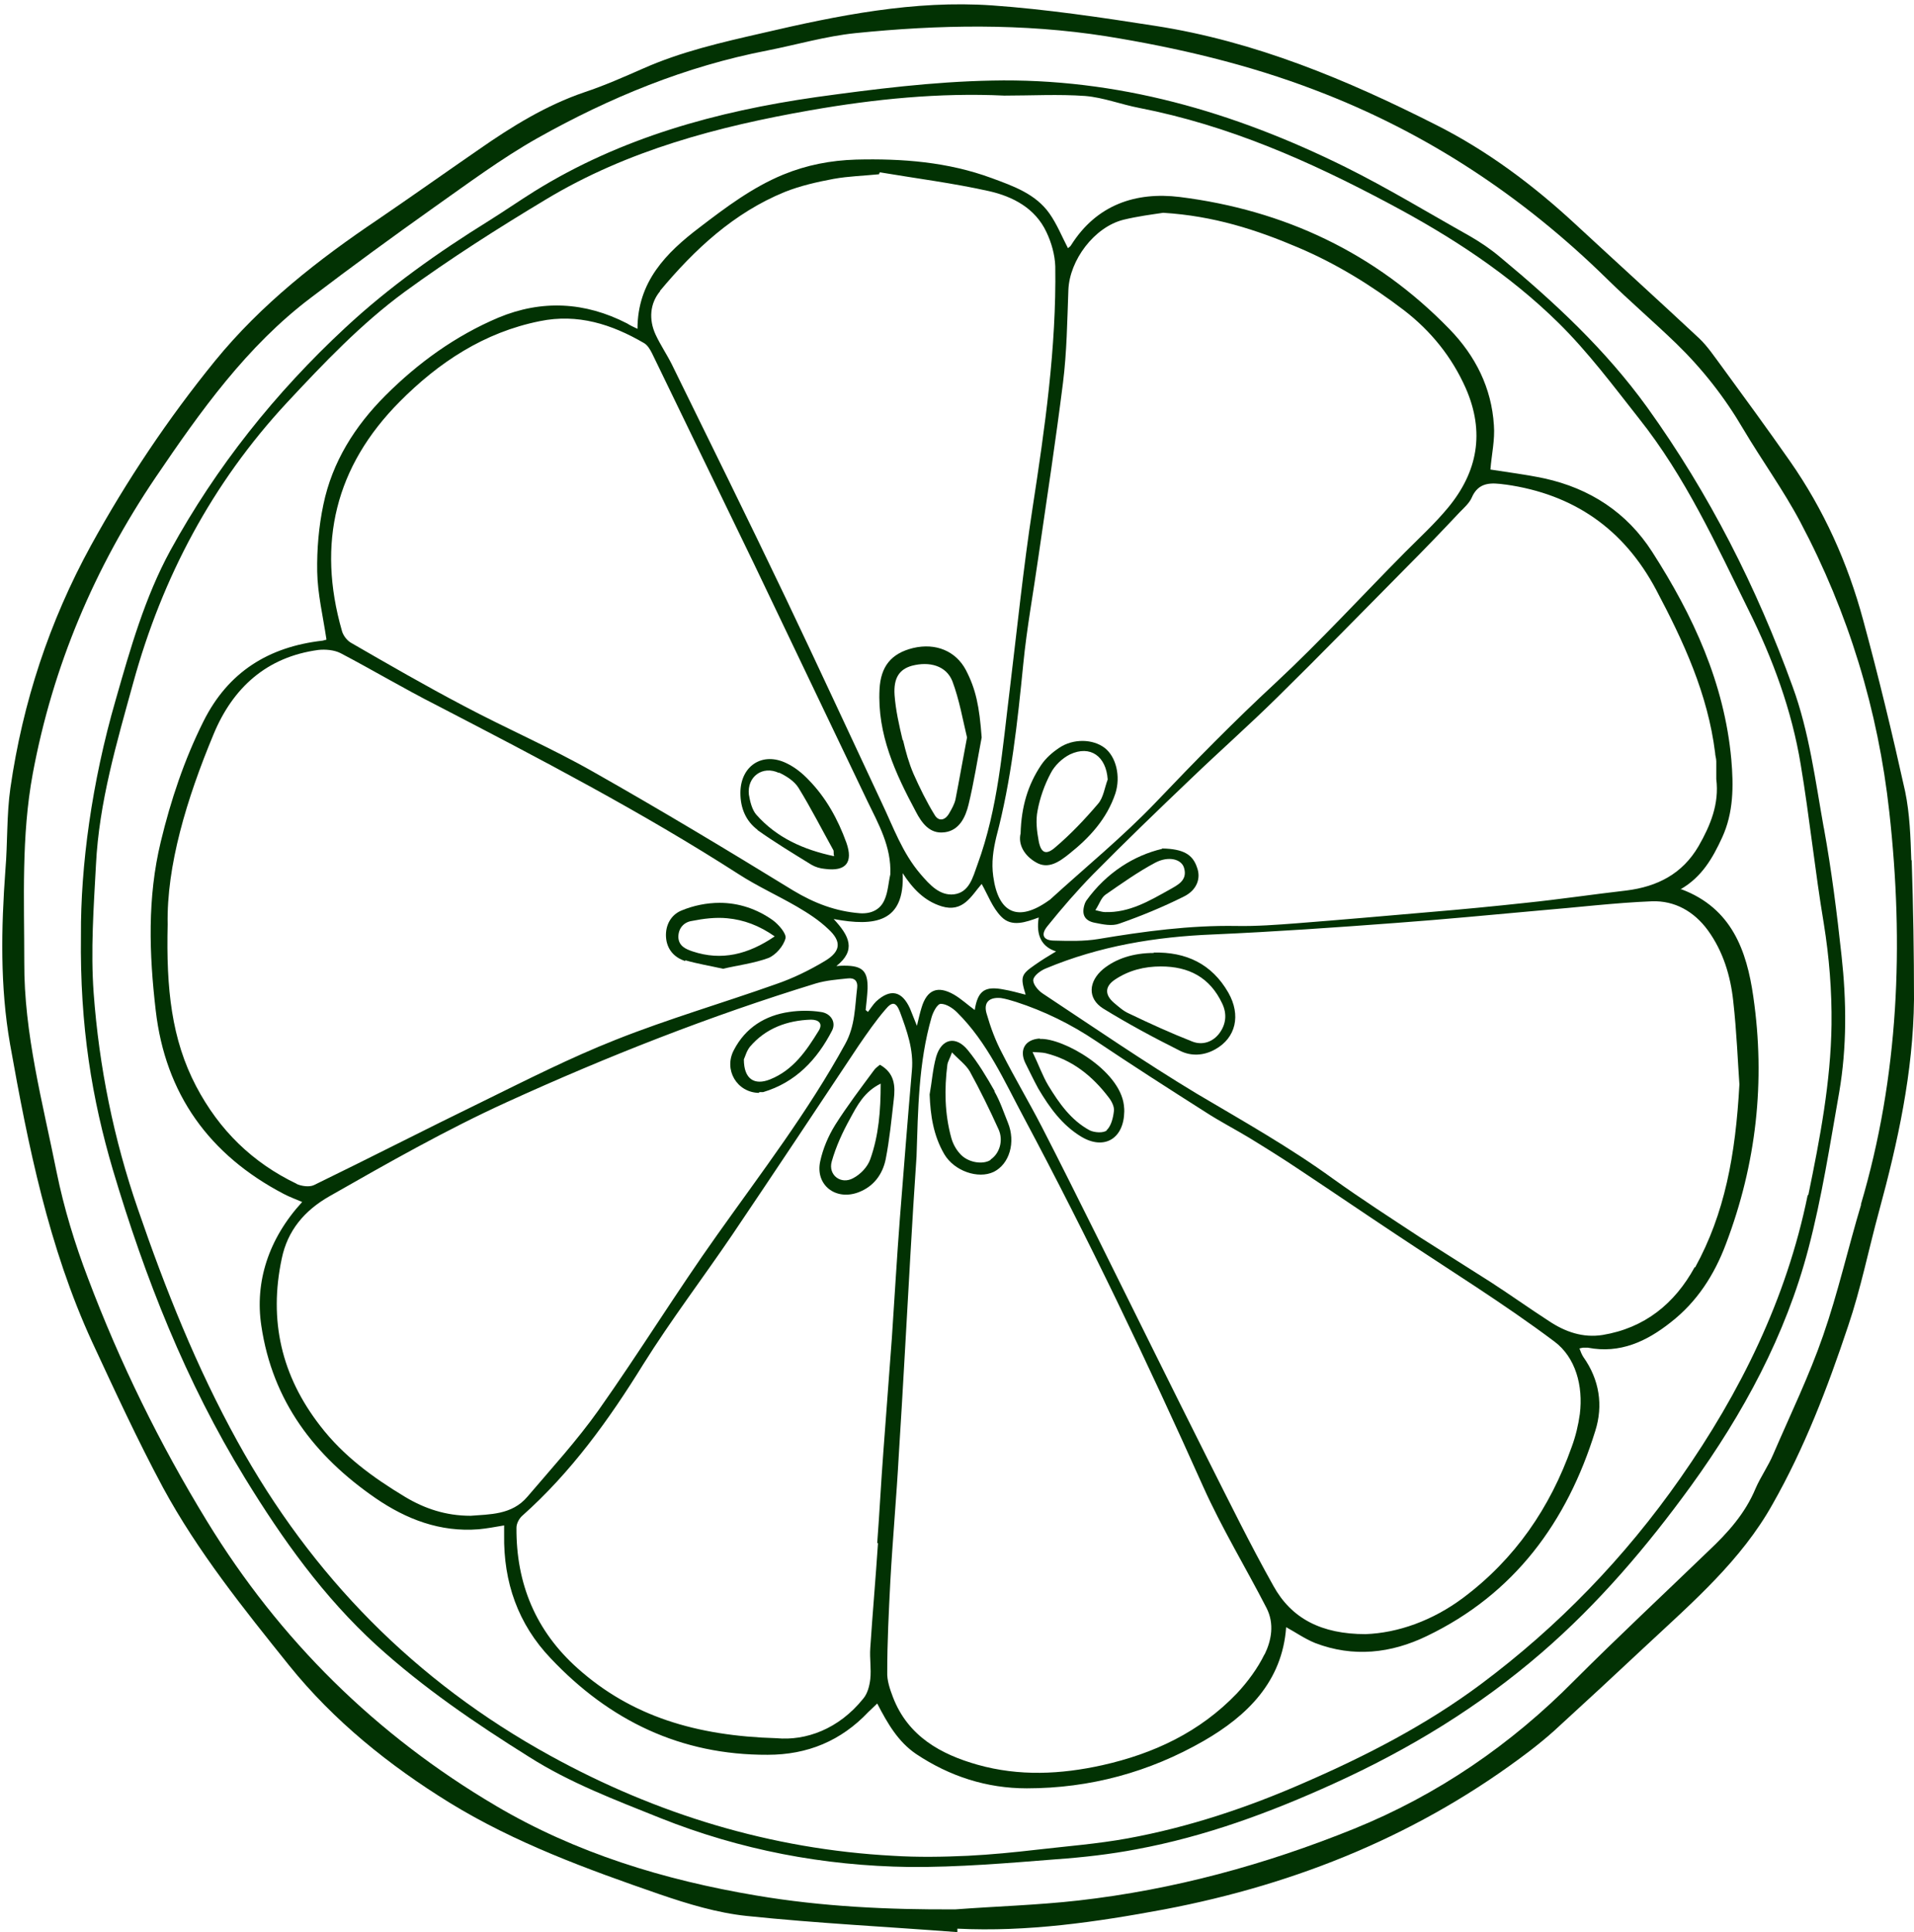
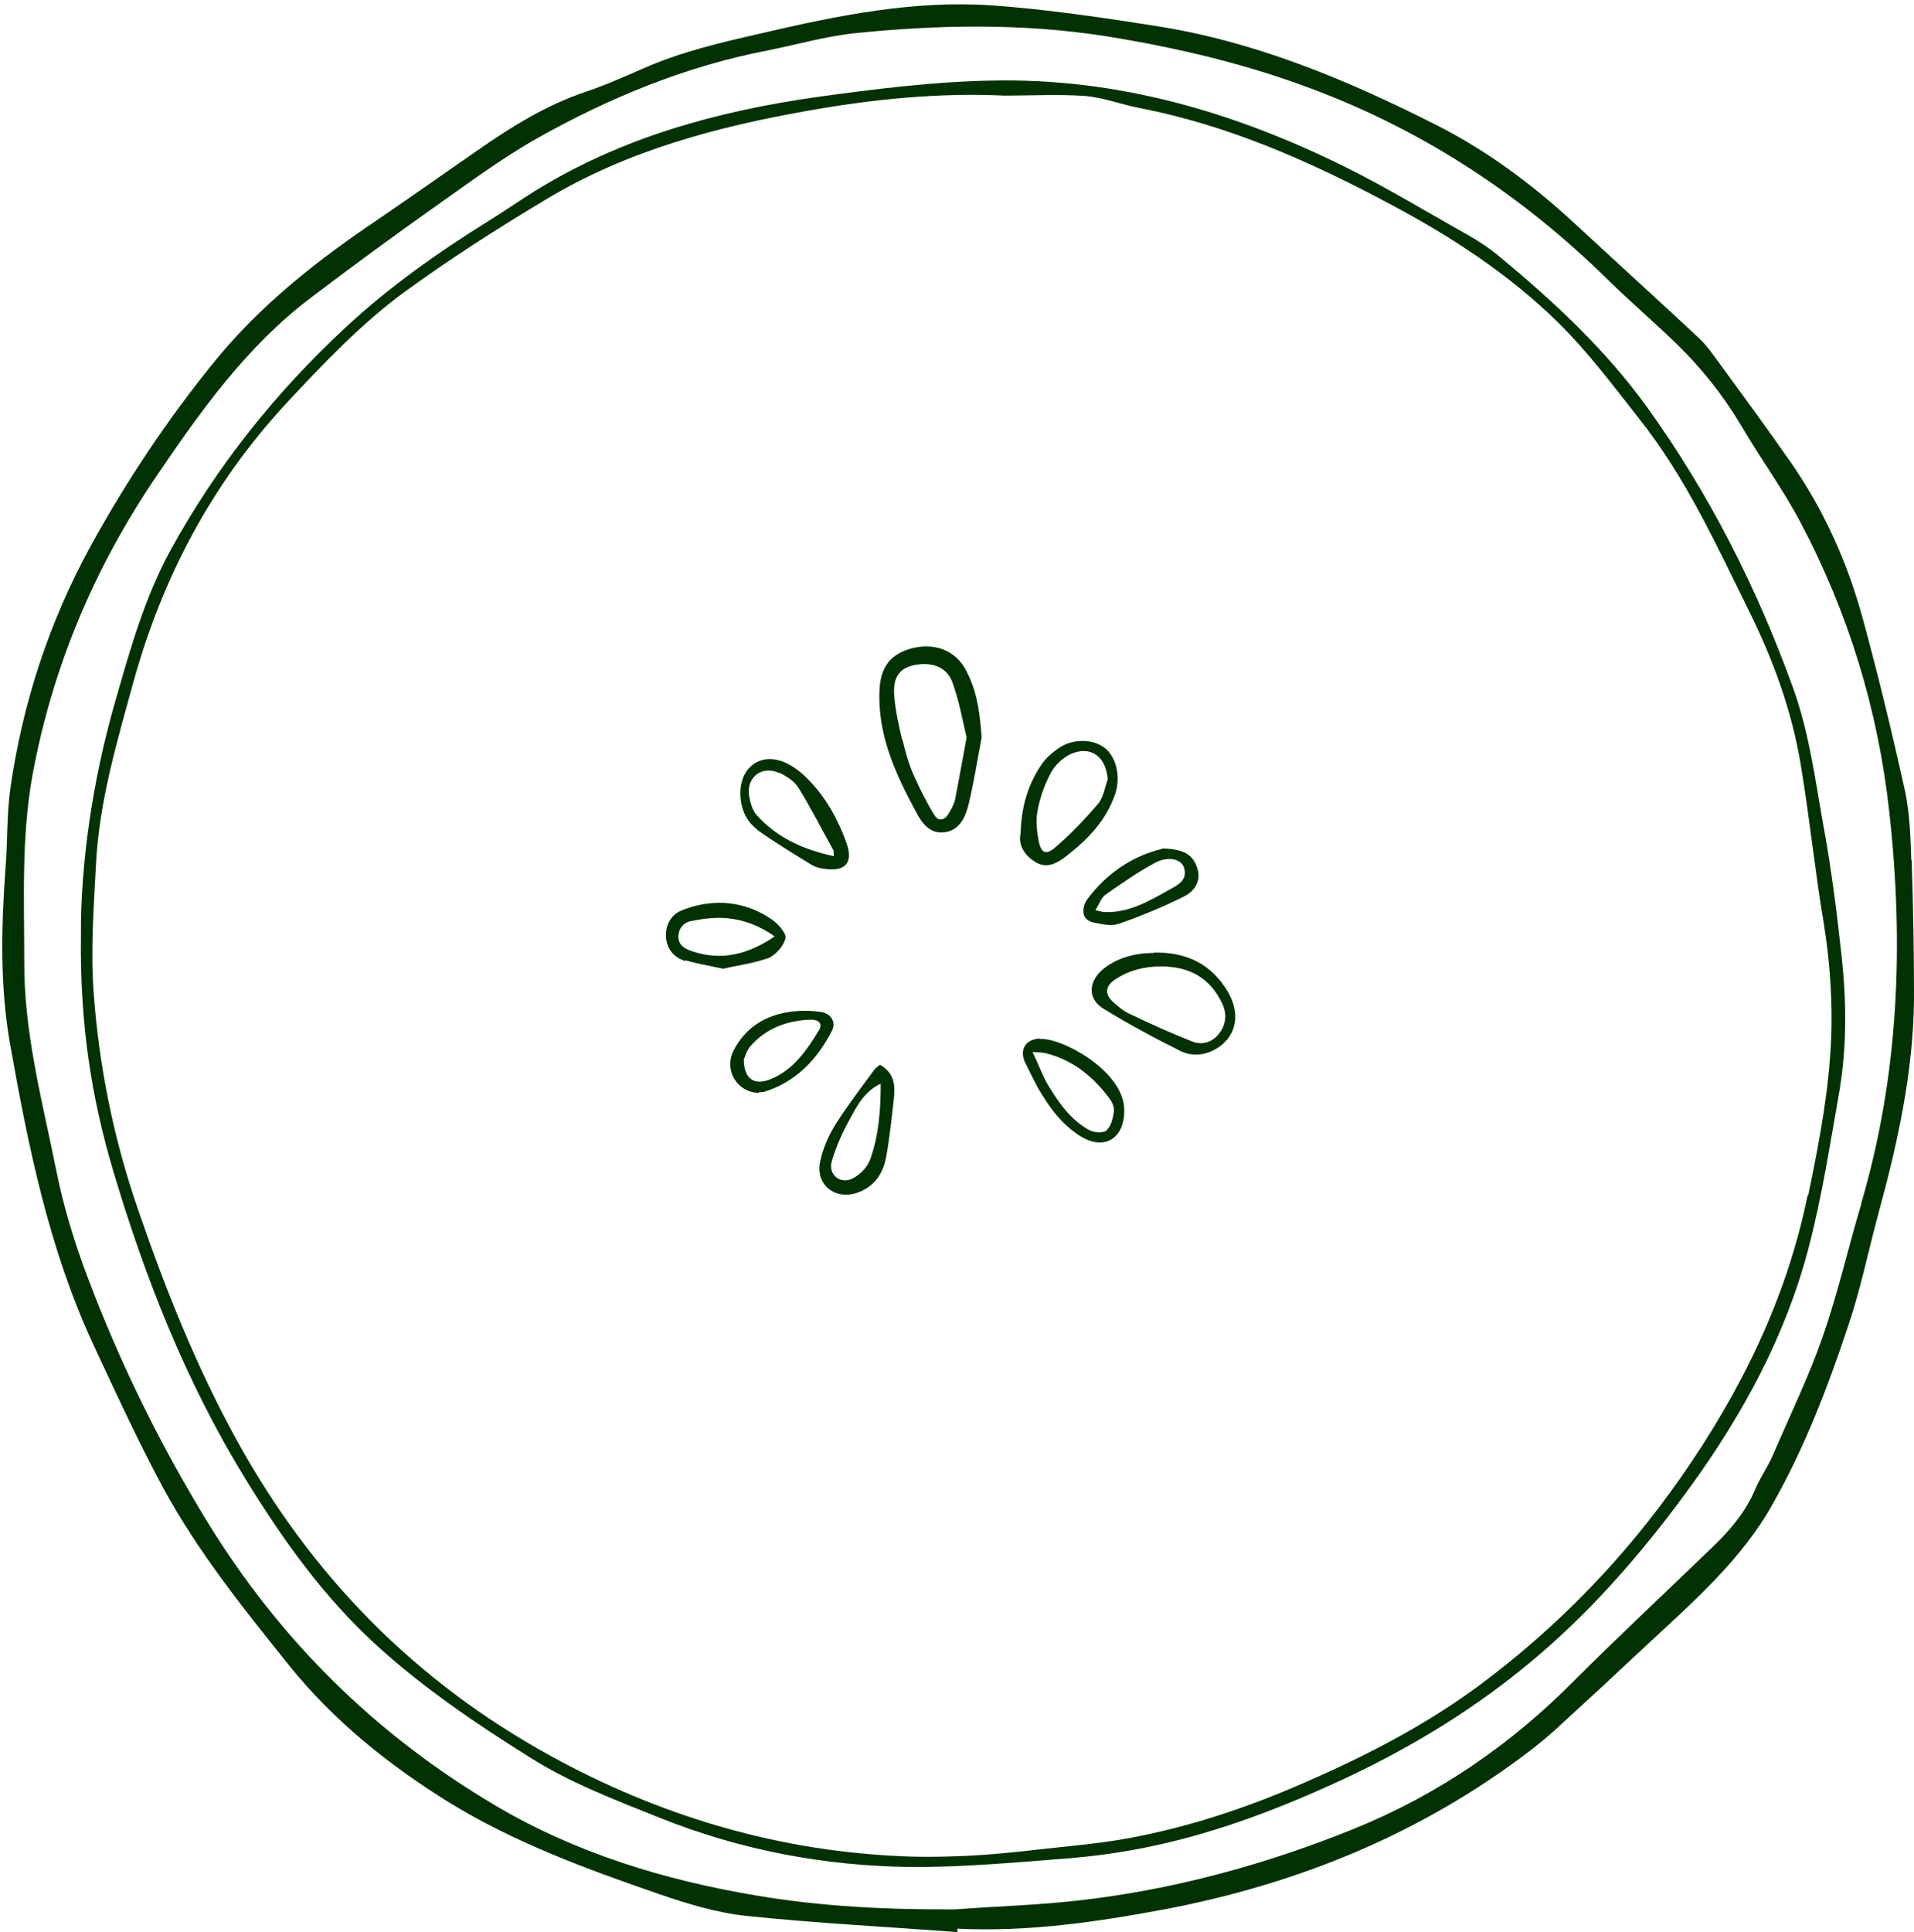
<svg xmlns="http://www.w3.org/2000/svg" data-name="Слой 1" fill="#023203" height="501.2" preserveAspectRatio="xMidYMid meet" version="1" viewBox="-0.4 -1.2 496.6 501.2" width="496.6" zoomAndPan="magnify">
  <g id="change1_1">
    <path d="m495.5,221.9c-.2-6-.4-12-1.6-17.8-3.3-14.9-6.9-29.8-10.9-44.5-4-14.8-10.2-28.6-19-41.2-5.8-8.3-11.8-16.5-17.8-24.7-1.8-2.4-3.5-5-5.7-7.1-10.6-9.9-21.4-19.7-32.1-29.6-11-10.2-22.9-19.1-36.2-25.8-23.1-11.7-47-21.7-72.9-25.7-14.1-2.2-28.2-4.3-42.3-5.3-20.2-1.4-40,2.6-59.7,7.2-10.5,2.4-21,4.8-30.9,9.2-5,2.2-10,4.4-15.1,6.1-10,3.4-18.9,8.9-27.5,14.9-8.7,6-17.3,12.1-26.1,18.1-15.6,10.5-30.3,22-42.3,36.7-12.2,15-22.9,31-32.2,47.9-10.8,19.7-17.7,40.7-20.9,62.9-1,7-.7,14.2-1.3,21.3-1.1,15.1-1.4,30.2,1.2,45.1,4.7,26.4,10,52.7,21.3,77.3,5.9,12.7,11.8,25.5,18.4,37.8,9,16.6,20.9,31.4,32.7,46.1,11.6,14.4,25.9,25.9,41.6,35.6,17.1,10.5,35.8,17.3,54.6,23.8,7.3,2.5,14.9,4.8,22.5,5.6,18.2,1.9,36.5,2.8,54.7,4.2,0-.3,0-.6,0-.9,18.1.9,36-1.7,53.7-5,34.7-6.6,66.6-19.6,94.8-41.1,2.2-1.7,4.3-3.4,6.3-5.2,8.1-7.4,16.2-14.9,24.2-22.4,11.9-11.1,24.4-21.9,32.5-36.4,8.3-14.6,14.3-30.3,19.6-46.2,3.3-9.7,5.3-19.8,8-29.7,4.9-18,8.9-36.2,9.1-55,0-12-.2-24.1-.6-36.1Zm-13,89.3c-3.4,11.3-6,22.9-9.9,34.1-3.6,10.4-8.5,20.5-12.9,30.7-1.3,3.1-3.3,5.9-4.6,8.9-2.7,6.5-7.2,11.5-12.2,16.2-11.6,11.2-23.4,22.2-34.8,33.6-16.5,16.7-35.5,29.7-57.2,38.5-23,9.3-46.8,15.8-71.5,18.6-10.6,1.2-21.3,1.5-31.9,2.3-17.3.1-34.6-.7-51.7-3.6-23.8-4-46.8-11-67.6-23.3-31-18.3-56-42.9-74.9-73.8-12.3-20.1-22.6-41.1-30.9-63.1-3.4-8.9-6.2-18.1-8.1-27.4-3.6-18-8.5-36-8.4-54.5,0-16.3-.8-32.7,2.2-48.9,5.2-27.9,16-53.4,31.9-76.9,11.6-17.1,23.6-34,40.3-46.6,10.5-8,21.2-15.8,31.9-23.4,8.8-6.2,17.5-12.7,26.9-18,18.7-10.5,38.4-18.6,59.6-22.7,7.6-1.5,15.1-3.7,22.8-4.5,21.7-2.2,43.4-2.6,65.1.8,18.6,3,36.8,7.3,54.3,14,28.7,10.9,53.8,27.5,75.7,49,5.8,5.7,12,11,17.9,16.7,6.8,6.6,12.6,14,17.4,22.2,4.8,8.1,10.4,15.8,14.8,24.1,12.5,23.6,20.2,48.8,23.1,75.3,3.8,34.3,2.5,68.4-7.4,101.8Z" />
  </g>
  <g id="change1_2">
    <path d="m472.8,213.6c-2.2-12.3-3.8-25-8.1-36.7-9.3-25.7-21.6-50-37.7-72.4-10.9-15.1-24.2-27.4-38.3-39.1-2.5-2.1-5.2-3.9-8-5.5-10.7-6-21.2-12.4-32.1-17.8-28.9-14.3-59.1-23.1-91.7-22.4-15.3.3-30.4,2.2-45.6,4.3-25.8,3.7-50.6,10.5-73,24.4-4,2.5-7.9,5.2-11.9,7.7-13.2,8.2-25.8,17.1-37.2,27.7-18.2,16.9-33.5,36.1-45.4,57.8-6.6,12.1-10.4,25.5-14.2,38.8-6.2,21.4-9.1,43.1-9,61-.3,23.7,2.9,42.6,8.3,60.9,8.3,27.9,18.9,54.9,34.3,80,9.7,15.8,20.3,30.7,34.1,43.3,12.1,11,25.6,20.2,39.5,28.9,10.7,6.8,22.4,11.2,34.1,15.9,20.8,8.3,42.4,12.4,64.6,12.7,12.7.1,25.5-1,38.2-2,7-.5,14-1.3,20.8-2.6,17.8-3.3,34.6-9.5,51.1-17,19.6-8.9,37.7-19.9,54-34,14.7-12.7,27.3-27.5,38.7-43.2,13.6-18.8,24.6-39.1,30.5-61.6,3.5-13.3,5.6-27,8-40.6,2-11.7,1.9-23.6.6-35.4-1.2-11.1-2.6-22.2-4.6-33.2Zm-4.2,95.3c-5.5,26.9-17.4,51-33,73.3-14.4,20.6-31.7,38.5-51.8,53.5-14.1,10.5-29.6,18.5-45.7,25.5-14.8,6.5-30.1,11.6-46,14.5-7.7,1.4-15.5,2-23.3,2.9-6,.7-12.1,1.3-18.1,1.6-6.5.3-13,.4-19.4,0-31.7-1.7-61.4-10.8-89-26-34.9-19.2-61.8-46.5-81.1-81.5-10.6-19.2-18.7-39.5-25.8-60.2-6.3-18.2-10.1-37-11.5-56.1-.8-11,0-22.2.6-33.3.8-16.2,5.4-31.7,9.7-47.3,7.5-27.2,20.4-51.6,39.8-72.5,9.6-10.3,19.3-20.5,30.6-28.8,11.8-8.6,24.2-16.5,36.7-24,21.1-12.7,44.6-18.9,68.6-23.1,16.6-2.9,33.4-4.6,50.3-3.8,7,0,14.1-.4,21,.1,4.7.4,9.3,2.2,14,3.1,23.1,4.5,44.2,13.8,64.8,24.8,16,8.5,31,18.2,44,31,7.7,7.6,14.1,16.2,20.8,24.7,12.1,15.2,20,32.6,28.5,49.8,6.3,12.7,11.2,26,13.5,40,2.3,13.7,3.7,27.6,6,41.3,1.4,8.7,2.1,17.4,2,26.2-.2,14.9-3,29.5-6,44.1Z" />
  </g>
  <g id="change1_3">
-     <path d="m435.6,229.5c5.6-3.2,8.4-8.2,10.8-13.4,3-6.5,3-13.4,2.4-20.3-1.8-19.8-9.9-37.3-20.5-53.8-6.6-10.3-16.2-16.5-28-19.1-4.7-1-9.6-1.6-14-2.3.3-3.9,1.2-7.7.9-11.5-.6-9.7-4.8-18-11.5-24.9-19.2-19.8-42.9-30.9-70-34.3-11.4-1.4-21.6,2-28.2,12.5-.2.4-.7.6-.8.8-1.6-3.1-2.9-6.3-4.8-9-3.6-5.1-9.3-7.1-15-9.2-11.4-4.2-23.2-5.1-35.2-4.8-6.6.2-12.8,1.4-18.9,3.9-8,3.3-14.9,8.5-21.7,13.7-8.7,6.6-16.1,14.1-16.1,26.3-1.1-.5-1.9-.9-2.7-1.4-10.9-5.6-22.1-6.2-33.4-1.5-11.1,4.7-20.8,11.7-29.3,20.2-7.9,7.9-13.8,17.2-16.1,28.3-1.2,5.7-1.7,11.6-1.6,17.4.1,5.8,1.5,11.5,2.4,17.6,0,0,0,0-.2.1-.3,0-.6.2-.9.2-13.9,1.6-24.4,8.1-30.8,20.9-5,10-8.5,20.5-11.1,31.3-3.5,14.5-3,29.1-1.3,43.7,2.5,21.7,13.9,37.5,33.2,47.6,1.5.8,3.2,1.4,4.8,2.1-8.8,9.6-12.3,20.8-10.6,32.1,2.9,19.6,13.8,33.8,29.6,44.7,8,5.5,16.8,8.9,26.8,8.1,2.1-.2,4.3-.6,6.6-1,0,1,0,1.7,0,2.4-.2,12.3,3.6,23.2,12.1,32.1,15.2,16.1,33.7,25.1,56.3,25,10.3,0,19-3.6,26.1-11.1.7-.7,1.4-1.3,2.3-2.2,2.7,5.2,5.4,9.9,10.1,13.1,8.7,5.8,18.3,8.9,28.7,8.9,16.4,0,31.8-4.2,45.9-12.3,11.3-6.5,20.4-15.4,21.4-29.5,2.4,1.3,4.8,3,7.5,4.1,9.9,3.8,19.7,2.7,29-1.8,22.7-10.9,36.4-29.6,43.7-53.2,2.1-6.6,1.1-13.3-3.1-19.2-.4-.6-.7-1.4-1-2.2.5-.1.7-.2.9-.2.4,0,.8,0,1.3,0,8.3,1.6,15.2-1.6,21.5-6.6,6.8-5.3,11.3-12.3,14.3-20.3,7.9-20.8,10.3-42.2,7.1-64.2-1.7-11.9-5.6-22.9-18.6-27.8Zm-45.3-105c17.6,2.5,30.6,11.5,39,27.3,7.1,13.4,13.4,27,15.3,42.3,0,.7.3,1.4.3,2.2,0,1.6,0,3.1,0,4.6.8,6.4-1.5,12-4.6,17.4-4.2,7.2-10.7,10.5-18.7,11.5-8.7,1-17.4,2.3-26.1,3.2-8.3.9-16.6,1.7-25,2.4-11.5,1-22.9,2-34.4,2.9-5.2.4-10.5.8-15.7.7-12.1-.2-24,1.4-35.9,3.4-3.7.6-7.5.5-11.3.4-2.9,0-3.7-1.5-1.8-3.8,3.7-4.6,7.6-9.1,11.8-13.4,8.3-8.4,16.8-16.6,25.4-24.8,7.4-7.1,15.1-13.9,22.4-21.1,11.1-10.9,22-22.1,33-33.2,4.9-4.9,9.7-9.9,14.4-14.9,1.1-1.1,2.4-2.3,3-3.6,1.8-4.3,5.2-4,8.8-3.5Zm-124.7,132.3c-2-.5-3.7-1-5.5-1.3-5-1-6.8.3-7.6,5.3-1.8-1.3-3.5-2.9-5.4-4-4.2-2.4-7-1.3-8.4,3.4-.4,1.3-.7,2.6-1.2,4.7-.8-2-1.3-3.3-1.8-4.5-2.1-4.6-5.1-5.2-8.8-1.8-.8.8-1.4,1.8-2.1,2.7-.2-.2-.4-.3-.6-.5.2-1.8.4-3.7.5-5.5.1-4.6-1.3-6-6-6-.5,0-.9,0-2.1.1,5.2-4.1,3.4-7.8-.7-12.2,10.7,2,18.5.9,17.9-11.9,2.6,4,5.6,7.2,10.1,8.6,5.6,1.7,7.7-2.7,10.4-5.8,1.6,2.8,2.8,6.2,5.1,8.5,2.7,2.8,6.4,1.4,9.7.2q-1.1,7,4.5,8.8c-2,1.2-3.8,2.3-5.5,3.5-3.6,2.5-3.8,3.1-2.4,7.7Zm11.2-182.8c.3-7.7,6.7-16.3,14.3-18.2,3.7-.9,7.6-1.4,10.3-1.8,13.1.8,24.2,4.4,35,9,9.9,4.2,19,9.8,27.5,16.3,7,5.4,12.4,12.1,16,20.2,5,11.4,3.1,21.7-4.6,31-3.4,4.1-7.3,7.7-11.1,11.5-11.2,11.3-22,23.1-33.6,33.9-10.8,10-21,20.4-31.1,31-8.6,9-18.3,16.9-27.5,25.3,0,0-.2.1-.3.2-8,5.7-13.1,3.3-14.4-6.3-.5-3.6,0-6.8.8-10.2,3.9-14.7,5.5-29.8,7-44.9.9-9.2,2.6-18.4,3.9-27.6,2.2-15.1,4.5-30.2,6.4-45.3,1-8,1.1-16.1,1.4-24.1Zm-106,.3c9-10.8,19.2-20.3,32.4-25.7,4-1.6,8.4-2.6,12.7-3.4,3.9-.7,7.9-.8,11.8-1.2,0-.2.1-.4.2-.5,9.5,1.6,19,2.8,28.4,4.9,6.1,1.4,11.9,4.4,14.8,10.6,1.3,2.7,2.2,5.9,2.3,8.9.3,21.1-2.7,41.9-5.9,62.7-2.4,15.6-4,31.3-5.9,47-1.9,15.3-3,30.8-8.4,45.5-1.2,3.3-2.1,7.2-6.1,7.7-3.7.4-6.3-2.5-8.7-5.3-4.7-5.5-7-12.1-10-18.4-8.4-17.9-16.7-35.9-25.2-53.7-9.6-20.1-19.5-40.1-29.3-60.1-1.3-2.6-3-5.1-4.2-7.7-1.8-3.9-1.5-8.1,1.2-11.3Zm-67.6,28.8c10.2-10.3,22-18.1,36.5-21,9.8-2,18.6.8,27,5.7.9.5,1.6,1.7,2.1,2.7,8.8,18.2,17.6,36.3,26.4,54.5,9.8,20.5,19.6,41,29.4,61.5,2.9,6,6.3,11.9,6,19.1-.5,2.2-.6,4.6-1.5,6.6-1.1,2.6-3.5,3.7-6.4,3.5-6.3-.5-11.8-2.6-17.3-5.9-17.1-10.5-34.4-20.9-51.9-30.8-10.9-6.2-22.5-11.2-33.6-17.1-9.9-5.2-19.6-10.8-29.3-16.4-1-.6-2-1.9-2.3-3.1-6.5-22.7-1.7-42.6,15-59.4Zm-26.6,202.8c-11.5-5.5-20.1-13.9-26.1-25.3-6.4-12.2-7.8-25.3-7.4-42-.3-15.2,4.9-32.5,11.9-49.3,5-12.1,13.8-20.1,27.2-21.9,1.8-.2,4.1,0,5.7.8,8.4,4.4,16.6,9.3,25.1,13.6,26.6,13.8,53.1,27.6,78.3,43.8,4.8,3.1,10.1,5.5,15.1,8.4,2.9,1.7,5.7,3.5,8.1,5.8,3.5,3.2,3.3,5.8-.9,8.3-4,2.4-8.3,4.5-12.7,6-13.8,4.9-27.9,9-41.5,14.4-11.9,4.7-23.3,10.5-34.7,16.1-14.6,7.1-29,14.5-43.6,21.6-1.2.6-3.3.3-4.6-.3Zm45.1,86.1c-6.5,0-12-1.9-17-4.9-8.3-5-16-10.6-22-18.4-10.1-13-13.4-27.4-10-43.4,1.5-7.3,5.9-12.5,12.4-16.2,15.1-8.6,30.2-17.2,46-24.4,26.1-11.9,52.8-22.4,80.2-30.8,2.7-.8,5.5-1,8.3-1.3,1.7-.2,2.6.7,2.4,2.4-.6,4.9-.5,9.9-3.1,14.6-9.6,17.5-21.7,33.3-33.2,49.5-10.6,14.9-20.2,30.5-30.8,45.5-5.6,7.9-12.2,15.1-18.5,22.5-4,4.7-9.8,4.5-14.7,4.9Zm105.7,7.1c-.6,9.1-1.4,18.1-2,27.2-.2,2.7.3,5.4,0,8.1-.2,1.7-.7,3.7-1.8,5-6.4,8-15,11-22.5,10.3-20.9-.6-37.7-5.7-51.6-18.1-10.9-9.7-16-22-15.9-36.5,0-1.1.7-2.4,1.5-3.1,12.7-11.3,22.5-24.9,31.4-39.3,7.2-11.5,15.5-22.4,23.1-33.6,11-16.3,21.9-32.7,32.8-49.1,2.2-3.2,4.4-6.4,6.9-9.3,1.8-2.2,2.8-2,3.8.6,1.8,4.9,3.6,9.8,3.1,15.2-1.1,12.7-2.1,25.4-3.1,38.1-.8,10.4-1.4,20.9-2.1,31.3-.7,9.8-1.5,19.6-2.2,29.4-.6,7.9-1,15.9-1.6,23.8Zm100.3,28.8c-1.8,3.7-4.4,7.2-7.2,10.2-9.6,10-21.5,15.6-34.9,18.6-10.8,2.4-21.6,2.9-32.3-.1-9.6-2.7-18.1-7.4-22-17.5-.8-2.1-1.6-4.4-1.5-6.6,0-7.8.4-15.6.8-23.4.6-11,1.6-21.9,2.2-32.9,1.1-17.2,2-34.5,3-51.7.5-8.6,1-17.1,1.6-25.7.4-12.1.5-24.3,3.9-36.1.4-1.4,1.5-3.5,2.4-3.5,1.4,0,3.1,1.1,4.2,2.2,7.9,7.8,12.3,17.9,17.4,27.4,16.7,31.3,32,63.3,46.5,95.7,4.8,10.7,11,20.9,16.4,31.4,2.1,4.1,1.3,8.4-.5,12.1Zm81.8-62.3c-.4,2.9-1.1,5.8-2.1,8.5-5.6,15.8-14.7,29.1-28.2,39.2-7.9,5.9-16.9,9.1-25.3,9.4-11.4,0-19.2-4-23.9-12.5-6-10.7-11.4-21.7-16.9-32.6-9.7-19.3-19.2-38.6-28.8-57.9-4.8-9.6-9.5-19.1-14.4-28.6-3.3-6.4-7-12.6-10.3-19.1-1.7-3.2-3-6.7-4-10.2-.9-2.9.6-4.4,3.7-4.1,1.3.2,2.6.6,3.9,1,7.4,2.4,14.3,5.8,20.7,10.1,9.4,6.3,18.9,12.4,28.5,18.5,3.7,2.4,7.6,4.4,11.4,6.7,4.4,2.7,8.9,5.5,13.2,8.4,8.3,5.5,16.5,11.1,24.8,16.6,13.8,9.2,27.9,17.9,41.1,27.8,5.5,4.1,7.5,11.5,6.6,18.8Zm29.8-38.1c-5.2,9.5-13,15.8-23.9,17.6-5.1.8-9.7-.8-13.9-3.6-5.1-3.3-10-6.8-15.1-10.1-6.1-3.9-12.2-7.7-18.3-11.6-7.6-5-15.2-9.9-22.6-15.2-11.3-8.2-23.4-15-35.4-22.1-13.6-8.2-26.7-17.2-40-26-1.2-.8-2.6-2.5-2.4-3.6.2-1.1,2-2.4,3.3-2.9,13.9-5.8,28.4-8.2,43.4-8.8,15.9-.7,31.7-1.8,47.6-3,12.3-.9,24.6-2.1,36.9-3.2,9.8-.8,19.5-2,29.3-2.4,5.9-.2,10.9,2.6,14.5,7.5,4,5.5,5.9,11.9,6.6,18.4.9,8,1.2,16.1,1.6,21.6-1,18.3-3.8,33.5-11.5,47.5Z" />
-   </g>
+     </g>
  <g id="change1_4">
    <path d="m177.4,247.9c3.1.9,6.2,1.4,9.8,2.2,3.8-.9,8-1.4,11.8-2.8,1.9-.8,3.9-3.1,4.4-5.1.3-1.2-1.8-3.6-3.3-4.7-4.1-2.9-8.8-4.5-13.8-4.5-3.3,0-6.8.7-9.9,2-2.7,1.1-4.2,3.8-4,6.9.2,3.1,2.1,5.3,5,6.2Zm1.7-10.2c3-.6,6.2-1,9.2-.7,4.3.4,8.3,1.9,12.3,4.7-6.9,4.7-13.8,6.4-21.3,3.9-1.8-.6-3.6-1.4-3.7-3.7,0-2.4,1.5-3.9,3.5-4.2Z" />
  </g>
  <g id="change1_5">
    <path d="m268.4,222.5c3.2,1.9,6.1-.2,8.6-2.2,5.3-4.2,9.8-9.1,12-15.7,1.4-4.4.2-9.5-2.8-11.8-3-2.3-8.1-2.5-11.8,0-1.8,1.2-3.5,2.7-4.7,4.5-3.4,5.1-5.1,10.7-5.3,17.7-.7,2.9,1,5.8,4,7.5Zm.4-13.4c.6-3.3,1.8-6.7,3.4-9.7,1-2,3-3.9,5-4.9,5.3-2.5,9.4.5,9.8,6.5-.8,2.1-1.1,4.7-2.5,6.3-3.4,4-7.1,7.9-11.1,11.3-2.4,2.1-3.7,1.5-4.3-1.6-.5-2.6-.8-5.4-.3-7.9Z" />
  </g>
  <g id="change1_6">
    <path d="m299,246c-5.4,0-9.9,1.5-13.2,4.2-3.8,3.2-4.1,7.6,0,10.2,6.5,4,13.2,7.6,20,11,2.8,1.4,6.1,1.3,9.1-.4,5.4-3,6.7-8.9,3.4-14.7-4.3-7.5-11-10.6-19.4-10.4Zm17,20.8c-1.7,2.3-4.4,3.2-7,2.2-5.6-2.2-11.1-4.7-16.5-7.3-1.4-.6-2.6-1.7-3.8-2.7-2.5-2.1-2.5-4.3.2-6.1,3.6-2.4,7.6-3.4,11.9-3.4,7.2,0,12.7,2.8,15.9,9.6,1.3,2.7,1,5.4-.7,7.7Z" />
  </g>
  <g id="change1_7">
    <path d="m196.1,214.1c4.5,3.2,9.3,6.1,14,9,1,.6,2.3,1,3.6,1.1,5.4.7,7.3-1.7,5.5-6.8-2.2-6.1-5.3-11.7-9.8-16.3-1.6-1.7-3.6-3.3-5.7-4.3-6.3-3.1-12,.7-12,7.7,0,3.9,1.4,7.3,4.5,9.6Zm5.6-14.9c1.9.9,4,2.2,5.1,4,3.2,5.2,6,10.7,9,16.1.2.3,0,.8.2,1.6-8-1.7-14.9-4.8-20.2-10.8-1.1-1.3-1.6-3.4-1.9-5.2-.5-4.6,3.5-7.6,7.8-5.6Z" />
  </g>
  <g id="change1_8">
-     <path d="m257.7,281.9c-2.1-3.7-4.3-7.4-7-10.7-3.1-3.8-6.8-3-8.2,1.7-.9,3.2-1.1,6.5-1.7,9.8.2,5.5,1,10.7,3.8,15.5,2.6,4.4,8.8,6.5,12.8,4.6,4.1-2,5.8-7.7,3.7-12.8-1.1-2.7-2-5.5-3.5-8.1Zm-1.1,17.8c-2,1.3-6,.7-8-1.7-1-1.1-1.8-2.6-2.2-4.1-1.7-6.2-1.8-12.6-1-18.9.1-.8.6-1.5,1.2-3.2,1.8,1.9,3.6,3.2,4.6,4.9,2.7,4.9,5.2,10,7.5,15.1,1.3,2.9.2,6.3-2.1,7.8Z" />
-   </g>
+     </g>
  <g id="change1_9">
    <path d="m301.1,219c-7.2,1.7-14.4,6.1-19.7,13.5-.1.2-.2.4-.3.6-1,2.8-.2,4.6,2.7,5.1,2,.4,4.3.9,6.2.2,5.7-2,11.3-4.3,16.7-7,3.5-1.7,4.5-4.8,3.5-7.5-1.1-3.4-3.5-4.9-9.1-5Zm1.9,10.6c-5.2,2.9-10.4,6-16.7,5.8-.6,0-1.2-.2-2.5-.5,1.1-1.7,1.5-3.2,2.6-4,4.2-2.9,8.4-5.9,12.9-8.3,3.4-1.8,6.8-1,7.5,1.3,1,3.3-1.7,4.5-3.8,5.7Z" />
  </g>
  <g id="change1_10">
-     <path d="m244.7,214.7c3.8-.5,5.4-3.9,6.2-7.2,1.4-5.8,2.3-11.6,3.4-17.4-.6-8.1-1.5-12.5-4.1-17.5-2.6-4.9-7.8-7.1-13.7-5.7-5.7,1.4-8.4,4.8-8.7,10.7-.6,11.7,4.1,21.8,9.4,31.7,1.5,2.9,3.6,5.9,7.4,5.4Zm-10.9-23.9c-.9-3.8-1.8-7.7-2.1-11.7-.3-4.5,1.3-6.7,4.5-7.6,4.6-1.2,8.9,0,10.5,4,1.8,4.8,2.7,10,3.8,14.6-1.1,5.8-2,11-3,16.1-.3,1.3-1,2.5-1.7,3.7-1.1,1.8-2.7,2-3.7.3-2.1-3.4-3.9-7.1-5.5-10.7-1.2-2.8-2-5.7-2.7-8.7Z" />
+     <path d="m244.7,214.7c3.8-.5,5.4-3.9,6.2-7.2,1.4-5.8,2.3-11.6,3.4-17.4-.6-8.1-1.5-12.5-4.1-17.5-2.6-4.9-7.8-7.1-13.7-5.7-5.7,1.4-8.4,4.8-8.7,10.7-.6,11.7,4.1,21.8,9.4,31.7,1.5,2.9,3.6,5.9,7.4,5.4m-10.9-23.9c-.9-3.8-1.8-7.7-2.1-11.7-.3-4.5,1.3-6.7,4.5-7.6,4.6-1.2,8.9,0,10.5,4,1.8,4.8,2.7,10,3.8,14.6-1.1,5.8-2,11-3,16.1-.3,1.3-1,2.5-1.7,3.7-1.1,1.8-2.7,2-3.7.3-2.1-3.4-3.9-7.1-5.5-10.7-1.2-2.8-2-5.7-2.7-8.7Z" />
  </g>
  <g id="change1_11">
    <path d="m269.4,268.2c-3.8.2-5.4,2.9-3.8,6.3,1.1,2.2,2.2,4.5,3.4,6.7,2.9,4.9,6.2,9.5,11.2,12.5,5.9,3.5,11,.5,11.1-6.6,0-.3,0-.9-.1-1.6-1.1-9.2-15.9-17.5-21.8-17.2Zm17.4,23.8c-.9.8-3.3.6-4.5,0-4.8-2.6-7.9-7-10.7-11.6-1.5-2.5-2.5-5.4-4.1-8.7,1.6.1,2.5.1,3.4.3,6.9,1.7,12.1,5.9,16.3,11.4.8,1,1.6,2.5,1.4,3.7-.2,1.7-.7,3.8-1.9,4.9Z" />
  </g>
  <g id="change1_12">
    <path d="m227.9,275c-.5.4-1.2.9-1.6,1.5-3.4,4.6-6.9,9.2-10,14.1-1.8,2.9-3.2,6.2-3.9,9.5-1.3,6.1,4,10.2,9.9,8,4-1.5,6.3-4.7,7.1-8.6,1-5.1,1.5-10.3,2.1-15.5.4-3.4.3-6.8-3.6-9Zm-2.5,24.5c-.7,2-2.5,3.9-4.4,4.9-3.2,1.8-6.6-.8-5.6-4.3,1.1-3.9,2.8-7.6,4.8-11.2,1.8-3.3,3.6-6.9,7.9-9,0,7-.5,13.4-2.7,19.6Z" />
  </g>
  <g id="change1_13">
    <path d="m196.6,282.1c.2,0,.6,0,1,0,8.4-2.5,14-8.4,17.9-16,1.1-2.2-.4-4.5-3-4.8-2.6-.4-5.4-.4-8.1,0-6.3.9-11.4,4.1-14.4,9.9-2.7,5.1.8,11,6.5,11.1Zm-2.4-11.8c4.1-4.8,9.7-6.8,15.8-7,2,0,3.2,1,2,2.9-3.2,5.2-6.6,10.2-12.6,12.6-4,1.6-6.8,0-6.8-5.2.3-.6.7-2.2,1.6-3.3Z" />
  </g>
</svg>